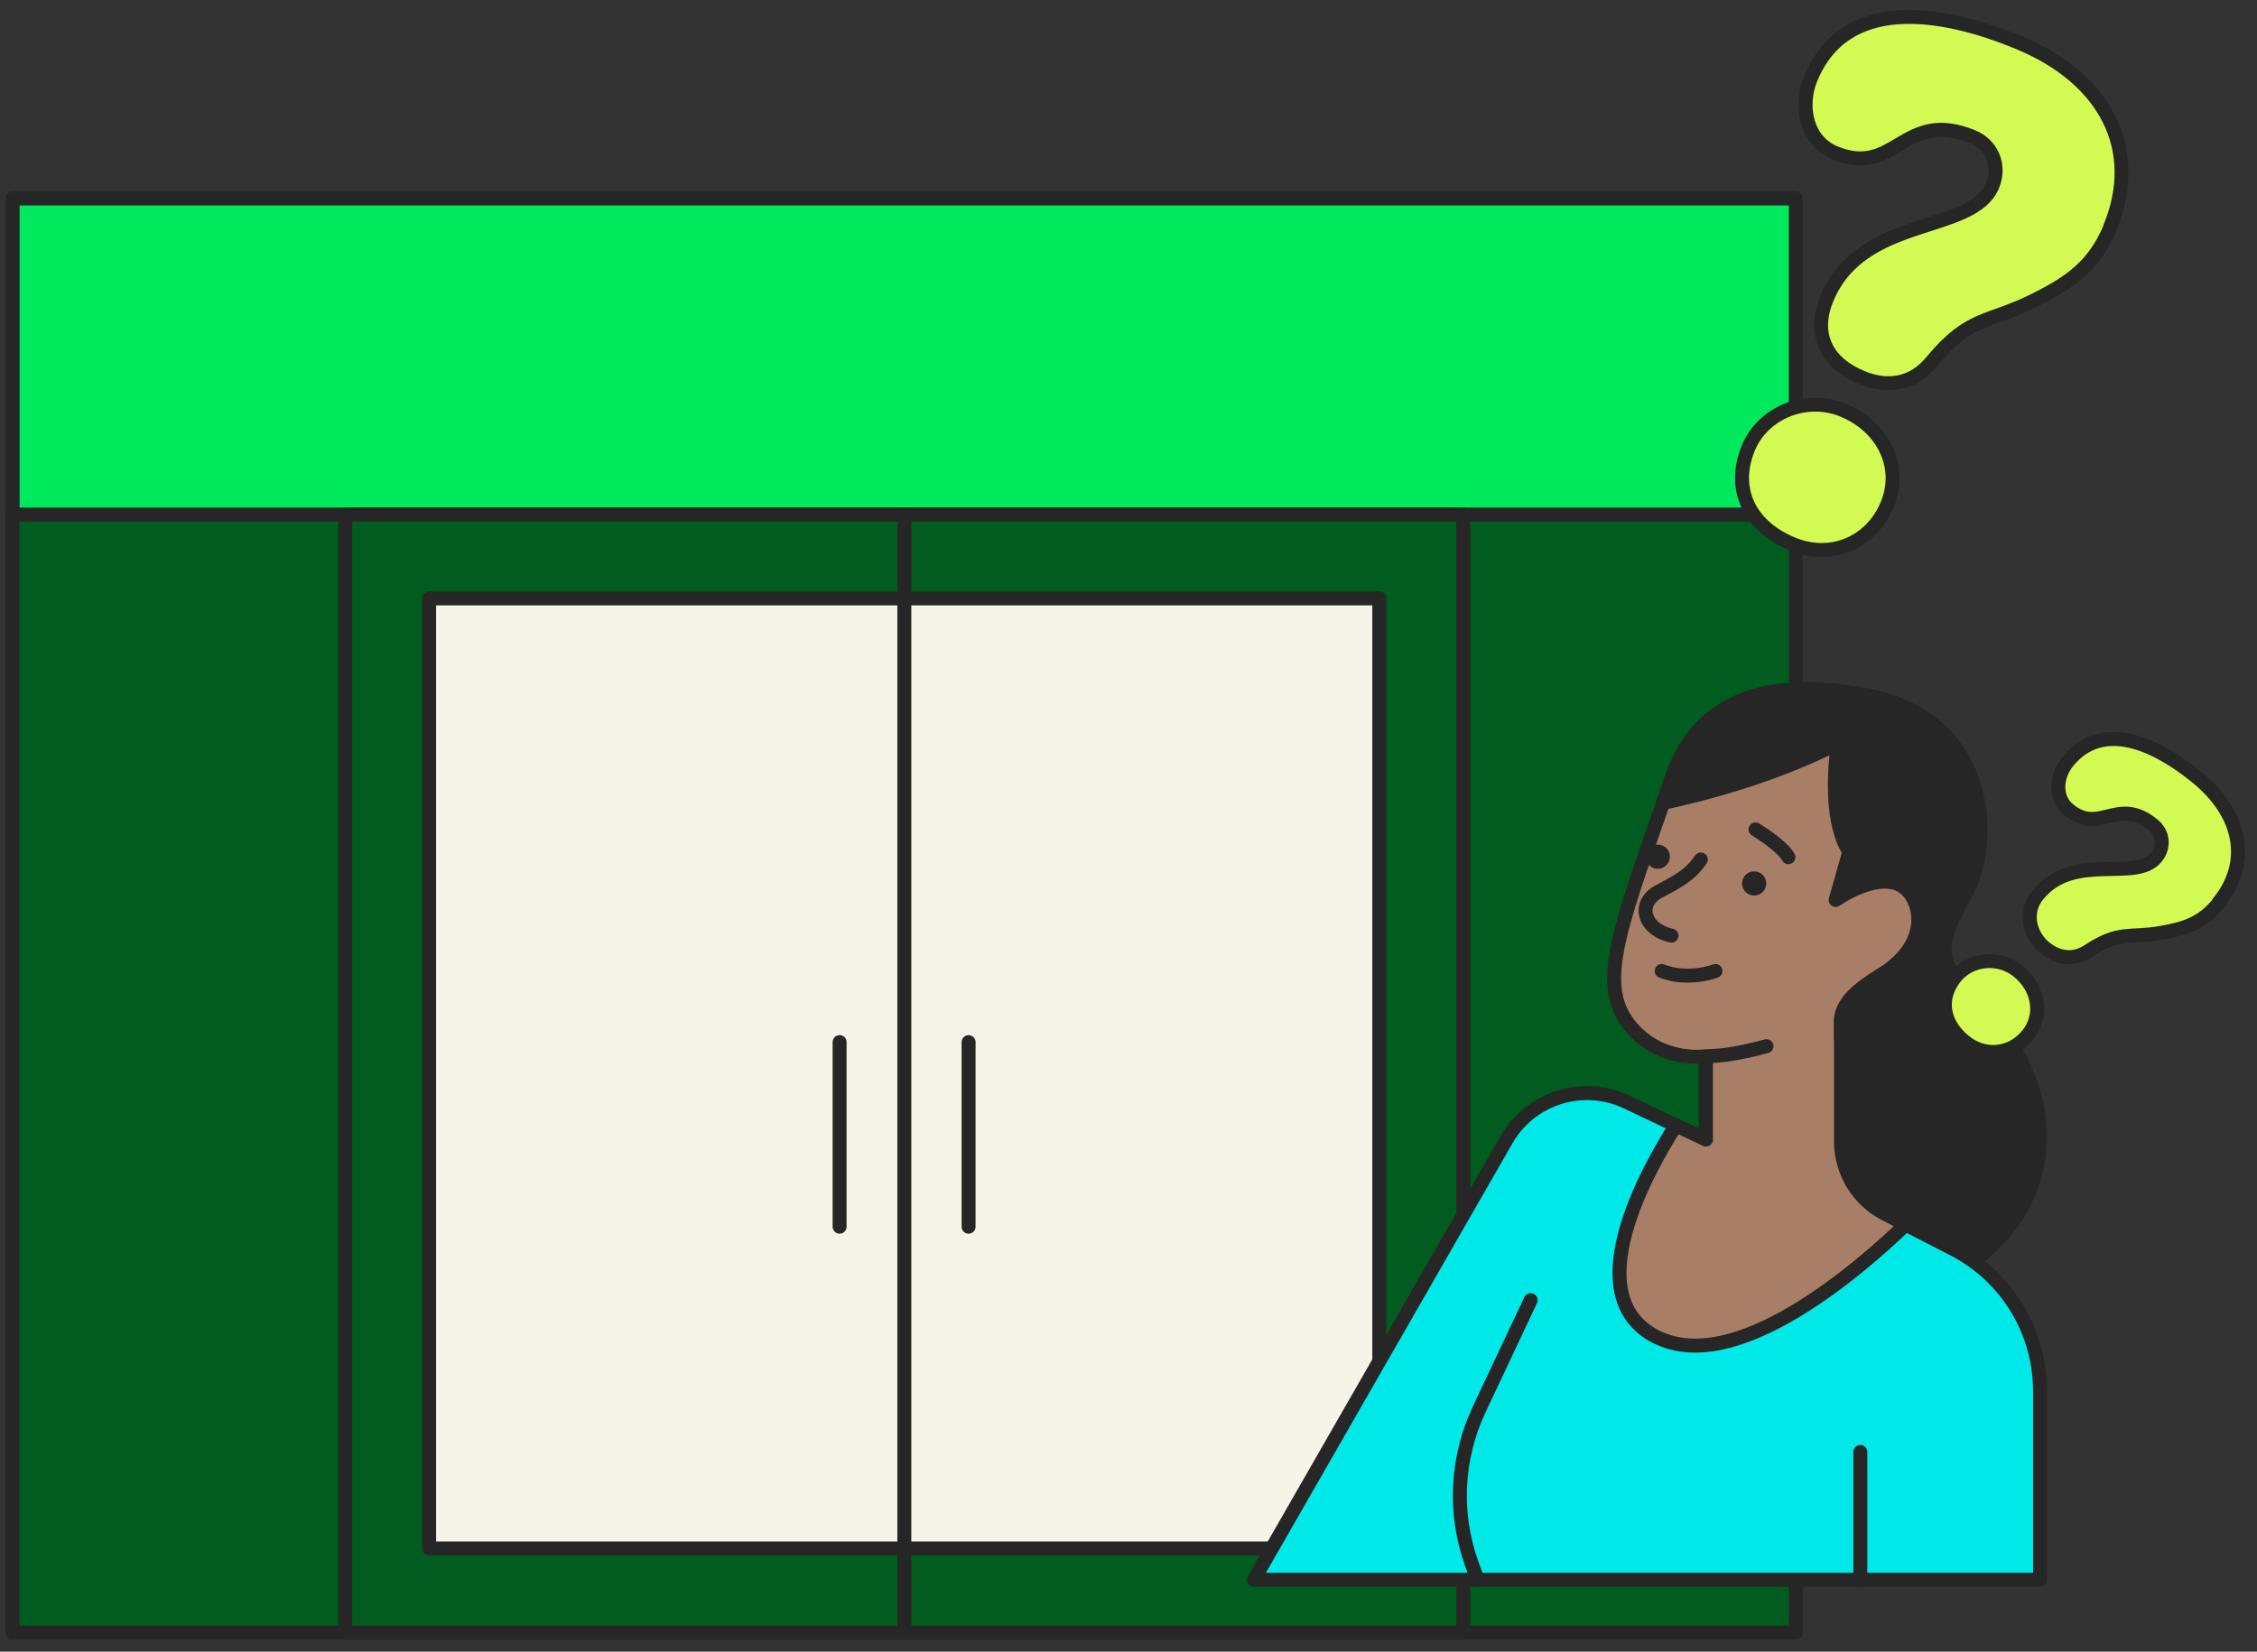
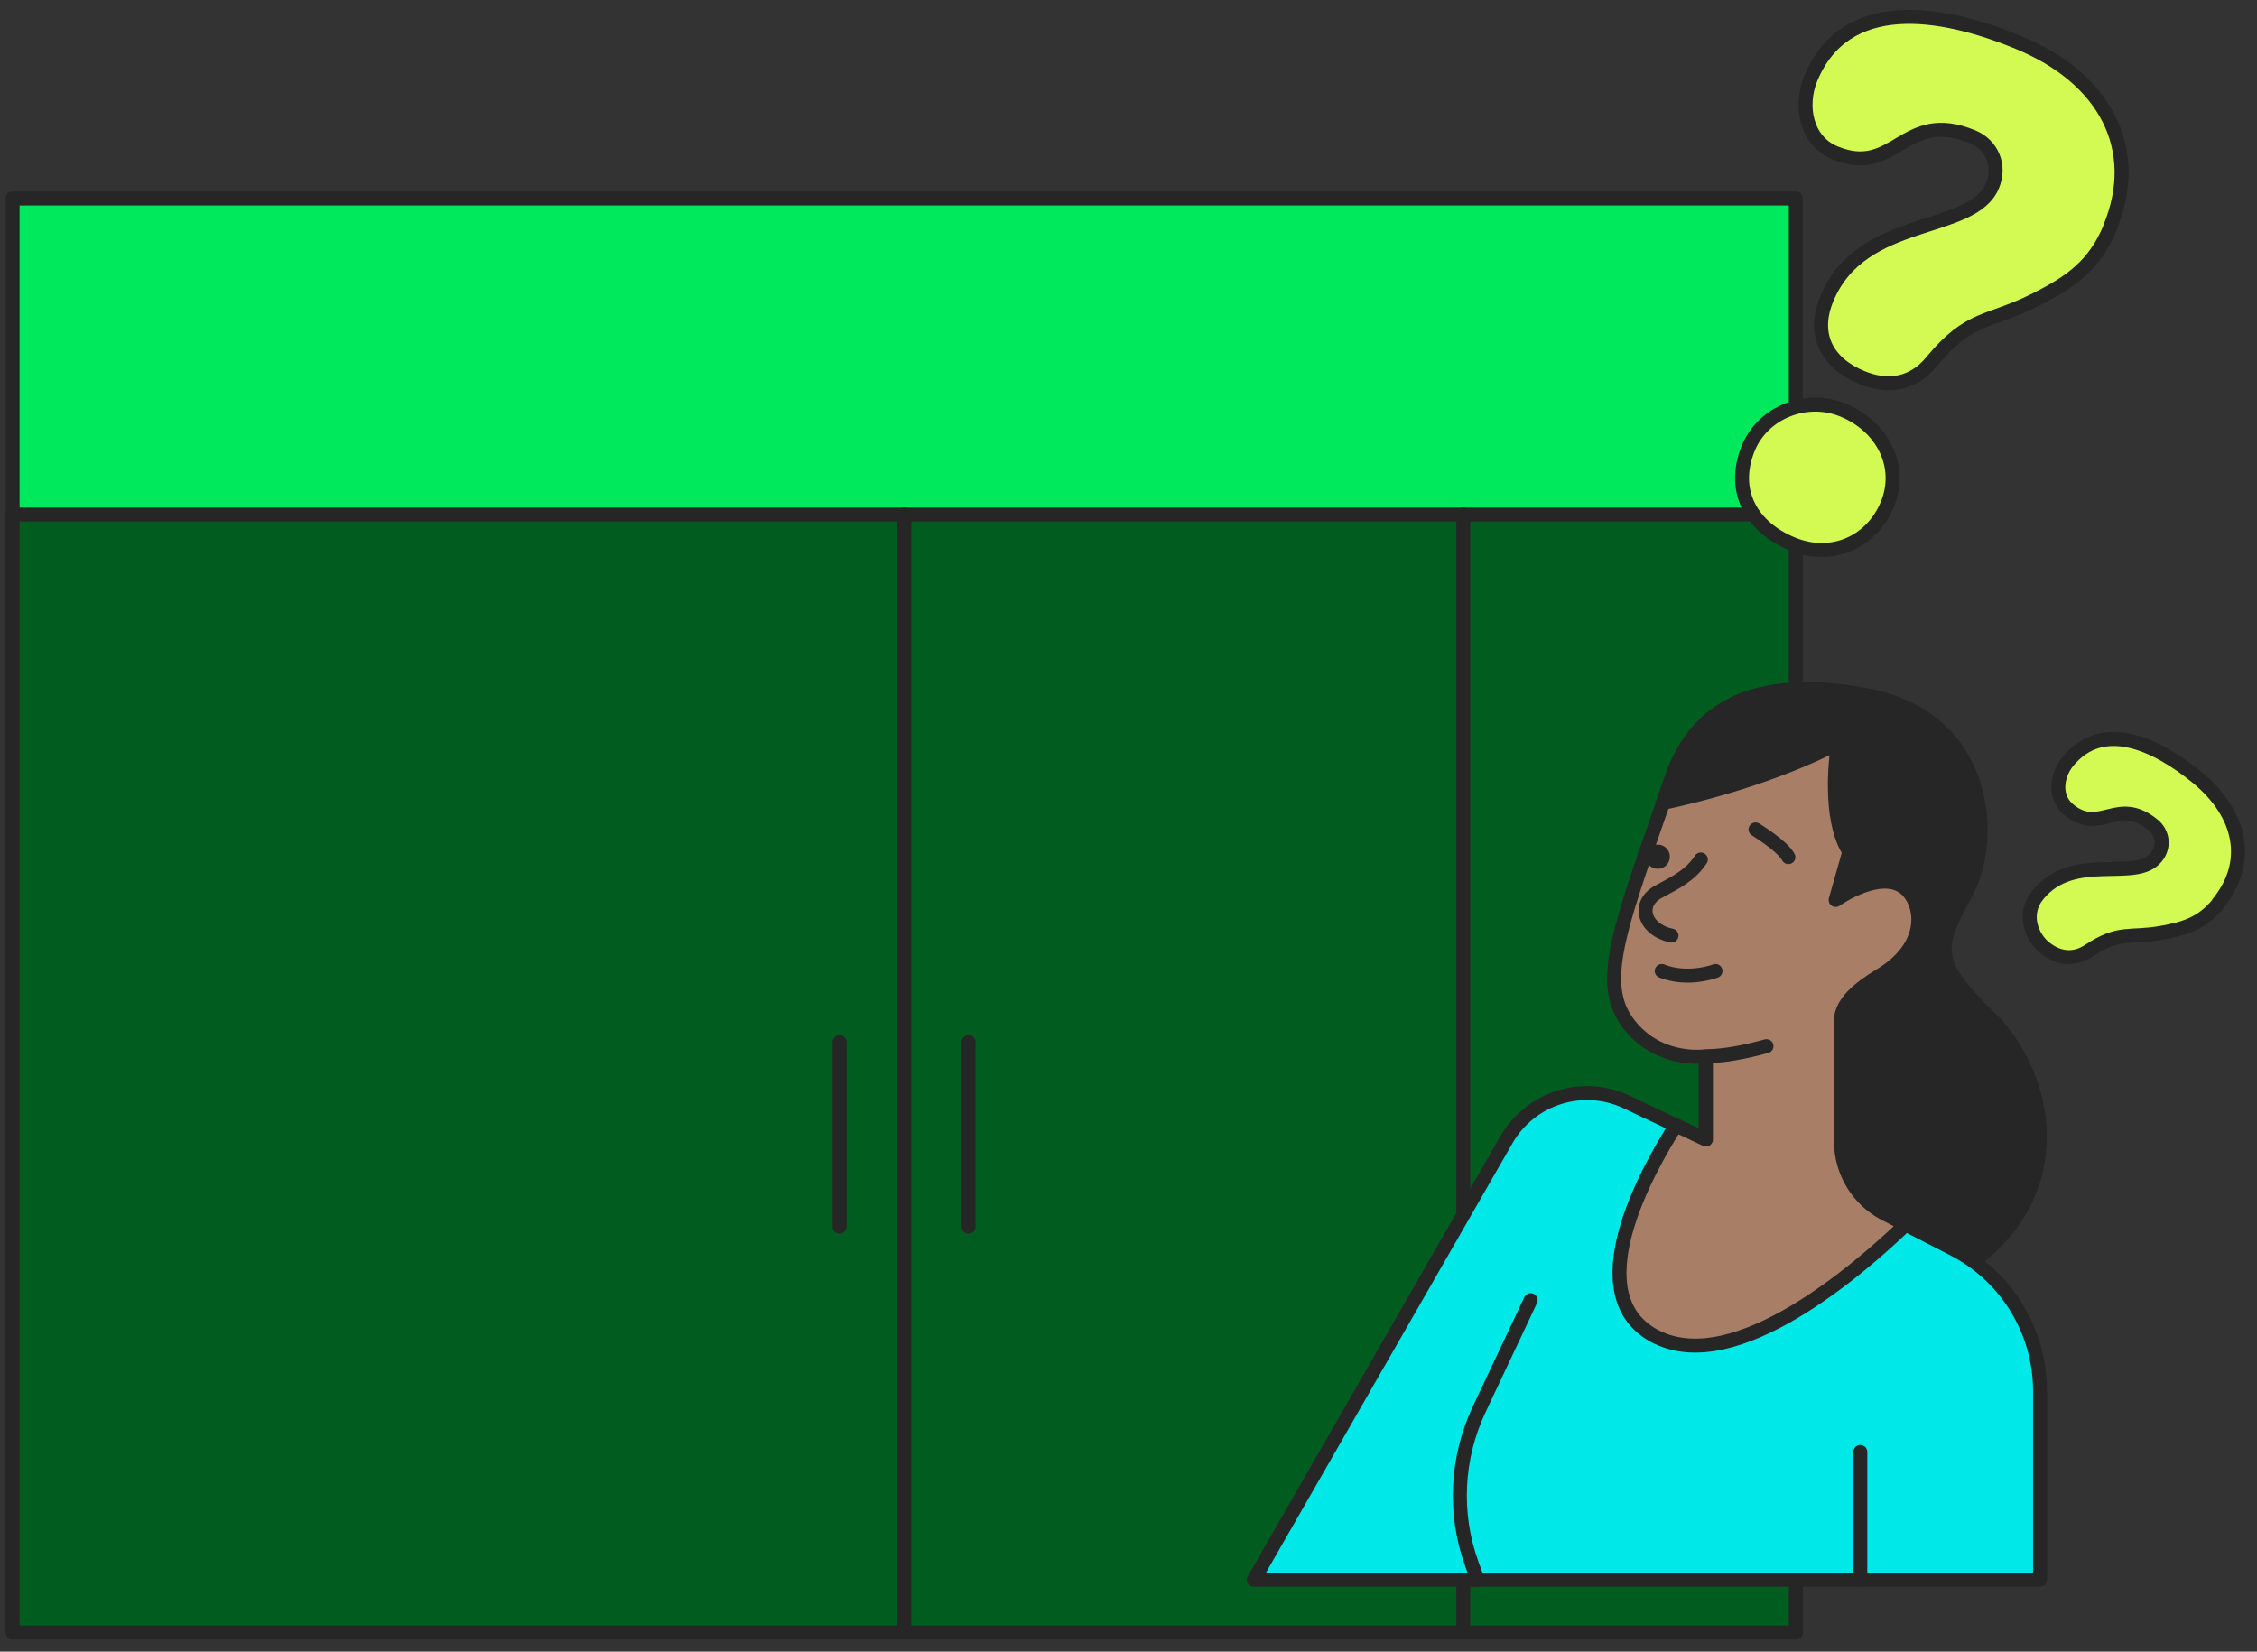
<svg xmlns="http://www.w3.org/2000/svg" width="179" height="131" viewBox="0 0 179 131" fill="none">
  <rect x="0" y="0" width="179" height="131" fill="#333333" stroke="none" />
  <path d="M142.423 15.741H1V129.463H142.423V15.741Z" fill="#00E95C" stroke="#262626" stroke-width="1.108" stroke-linecap="round" stroke-linejoin="round" />
  <path d="M142.423 40.813H1V129.482H142.423V40.813Z" fill="#005D1F" stroke="#262626" stroke-width="1.108" stroke-linecap="round" stroke-linejoin="round" />
-   <path d="M116.055 40.813H27.387V129.482H116.055V40.813Z" fill="#005D1F" stroke="#262626" stroke-width="1.108" stroke-linecap="round" stroke-linejoin="round" />
-   <path d="M109.389 47.46H34.034V122.815H109.389V47.46Z" fill="#F6F4E9" stroke="#262626" stroke-width="1.108" stroke-linecap="round" stroke-linejoin="round" />
+   <path d="M116.055 40.813V129.482H116.055V40.813Z" fill="#005D1F" stroke="#262626" stroke-width="1.108" stroke-linecap="round" stroke-linejoin="round" />
  <path d="M71.721 40.813V129.463" stroke="#262626" stroke-width="1.108" stroke-linecap="round" stroke-linejoin="round" />
  <path d="M76.817 82.654V97.297" stroke="#262626" stroke-width="1.108" stroke-linecap="round" stroke-linejoin="round" />
  <path d="M66.587 82.654V97.297" stroke="#262626" stroke-width="1.108" stroke-linecap="round" stroke-linejoin="round" />
  <path d="M157.695 80.615C153.06 76.128 153.706 74.965 155.959 70.755C158.212 66.545 157.769 56.924 147.927 55.115C138.066 53.305 134.17 57.072 132.564 61.707C132.324 62.39 132.102 63.036 131.881 63.664C134.983 62.999 140.615 61.559 145.748 58.937C144.88 65.4 146.653 67.523 146.653 67.523L145.896 73.691C145.896 73.691 148.998 69.277 151.14 71.032C152.857 72.435 151.324 75.094 148.868 76.996C147.576 77.993 146.56 79.322 146.025 80.873V80.947C146.006 80.947 139.525 83.736 135.297 83.772L139.802 95.036C139.802 95.036 148.739 105.838 156.513 100.04C164.305 94.242 162.348 85.12 157.713 80.615H157.695Z" fill="#262626" stroke="#262626" stroke-width="1.108" stroke-linecap="round" stroke-linejoin="round" />
  <path d="M161.794 125.3V110.343C161.794 105.598 159.154 101.259 154.944 99.08L149.478 96.273C147.336 95.165 145.988 92.949 145.988 90.531V80.929H135.279V90.383L129.019 87.41C125.548 85.766 121.393 87.059 119.473 90.401L99.438 125.3H161.794Z" fill="#00E9E9" stroke="#262626" stroke-width="1.108" stroke-linecap="round" stroke-linejoin="round" />
  <path d="M131.382 106.041C137.679 109.199 147.484 100.631 151.14 97.122L149.497 96.273C147.355 95.165 146.007 92.949 146.007 90.531V80.929H135.297V90.383L132.915 89.256C130.607 92.876 125.012 102.865 131.401 106.059L131.382 106.041Z" fill="#A87E67" stroke="#262626" stroke-width="1.108" stroke-linecap="round" stroke-linejoin="round" />
  <path d="M145.988 82.313V80.873C146.117 79.507 147.318 78.454 149.164 77.328C152.839 75.075 152.506 72.028 151.361 70.717C149.496 68.612 145.582 71.382 145.582 71.382L146.671 67.541C146.671 67.541 144.88 65.418 145.767 58.955C140.633 61.577 135.002 63.017 131.899 63.682C128.188 74.3 126.655 78.399 129.462 81.575C131.899 84.326 135.297 83.772 135.297 83.772C136.756 83.772 138.473 83.421 140.098 82.978" fill="#A87E67" />
  <path d="M145.988 82.313V80.873C146.117 79.507 147.318 78.454 149.164 77.328C152.839 75.075 152.506 72.028 151.361 70.717C149.496 68.612 145.582 71.382 145.582 71.382L146.671 67.541C146.671 67.541 144.88 65.418 145.767 58.955C140.633 61.577 135.002 63.017 131.899 63.682C128.188 74.3 126.655 78.399 129.462 81.575C131.899 84.326 135.297 83.772 135.297 83.772C136.756 83.772 138.473 83.421 140.098 82.978" stroke="#262626" stroke-width="1.108" stroke-linecap="round" stroke-linejoin="round" />
  <path d="M147.539 115.163V125.3" stroke="#262626" stroke-width="1.108" stroke-linecap="round" stroke-linejoin="round" />
  <path d="M121.393 103.124L117.312 111.784C115.503 115.624 115.281 120.038 116.722 124.026L117.183 125.3" stroke="#262626" stroke-width="1.108" stroke-linecap="round" stroke-linejoin="round" />
  <path d="M134.891 68.169C134.06 69.425 132.933 69.979 131.549 70.717C129.794 71.659 130.348 73.727 132.564 74.207" stroke="#262626" stroke-width="1.108" stroke-linecap="round" stroke-linejoin="round" />
  <path d="M131.788 77.014C133.893 77.845 136.054 77.014 136.054 77.014H131.788Z" fill="#F6F4E9" />
  <path d="M131.788 77.014C133.893 77.845 136.054 77.014 136.054 77.014" stroke="#262626" stroke-width="1.108" stroke-linecap="round" stroke-linejoin="round" />
-   <path d="M139.119 71.031C139.649 71.031 140.079 70.602 140.079 70.071C140.079 69.541 139.649 69.111 139.119 69.111C138.589 69.111 138.159 69.541 138.159 70.071C138.159 70.602 138.589 71.031 139.119 71.031Z" fill="#262626" />
  <path d="M131.474 68.908C132.005 68.908 132.435 68.478 132.435 67.948C132.435 67.417 132.005 66.987 131.474 66.987C130.944 66.987 130.514 67.417 130.514 67.948C130.514 68.478 130.944 68.908 131.474 68.908Z" fill="#262626" />
  <path d="M141.834 67.985C141.354 67.08 139.23 65.787 139.23 65.787L141.834 67.985Z" fill="#F6F4E9" />
  <path d="M141.834 67.985C141.354 67.08 139.23 65.787 139.23 65.787" stroke="#262626" stroke-width="1.108" stroke-linecap="round" stroke-linejoin="round" />
  <mask id="path-22-inside-1_6227_741" fill="white">
    <rect x="92.711" y="122.301" width="75.549" height="7.736" rx="0.369" />
  </mask>
  <rect x="92.711" y="122.301" width="75.549" height="7.736" rx="0.369" fill="#F6F4E9" stroke="#262626" stroke-width="2.216" mask="url(#path-22-inside-1_6227_741)" />
  <path d="M167.368 18.019C166.112 21.047 164.247 22.358 161.459 23.761C157.655 25.682 156.271 24.98 153.205 28.673C151.728 30.483 149.716 30.797 147.666 29.947C144.915 28.821 143.696 26.568 144.878 23.706C147.629 17.003 156.418 18.61 158.025 14.714C158.69 13.107 157.951 11.464 156.455 10.854C150.953 8.583 150.362 14.104 145.542 12.129C143.197 11.168 142.736 8.362 143.604 6.238C146.318 -0.354 153.87 0.809 160.056 3.358C166.98 6.201 169.898 11.833 167.35 18.019H167.368ZM149.679 40.011C148.423 43.039 145.247 44.424 142.163 43.15C138.95 41.839 137.252 38.977 138.655 35.542C139.837 32.68 143.271 31.351 146.133 32.514C149.346 33.825 150.916 37.019 149.679 40.011Z" fill="#D2FA52" stroke="#262626" stroke-width="1.108" stroke-linecap="round" stroke-linejoin="round" />
  <path d="M175.954 71.637C174.68 73.207 173.332 73.65 171.43 73.982C168.845 74.444 168.143 73.779 165.669 75.404C164.469 76.198 163.232 76.032 162.161 75.164C161.09 74.296 160.407 72.449 161.625 70.972C164.45 67.501 169.362 70.012 171.006 67.999C171.689 67.168 171.541 66.061 170.766 65.433C167.922 63.106 166.574 66.264 164.081 64.233C162.862 63.235 163.103 61.5 163.989 60.41C166.777 56.994 171.042 59.044 174.237 61.647C177.819 64.583 178.539 68.424 175.936 71.618L175.954 71.637Z" fill="#D2FA52" stroke="#262626" stroke-width="1.108" stroke-linecap="round" stroke-linejoin="round" />
-   <path d="M160.813 82.088C159.539 83.658 157.397 83.898 155.809 82.605C154.147 81.257 153.649 79.263 155.089 77.472C156.308 75.995 158.56 75.81 160.056 77.029C161.718 78.377 162.069 80.556 160.813 82.088Z" fill="#D2FA52" stroke="#262626" stroke-width="1.108" stroke-linecap="round" stroke-linejoin="round" />
</svg>